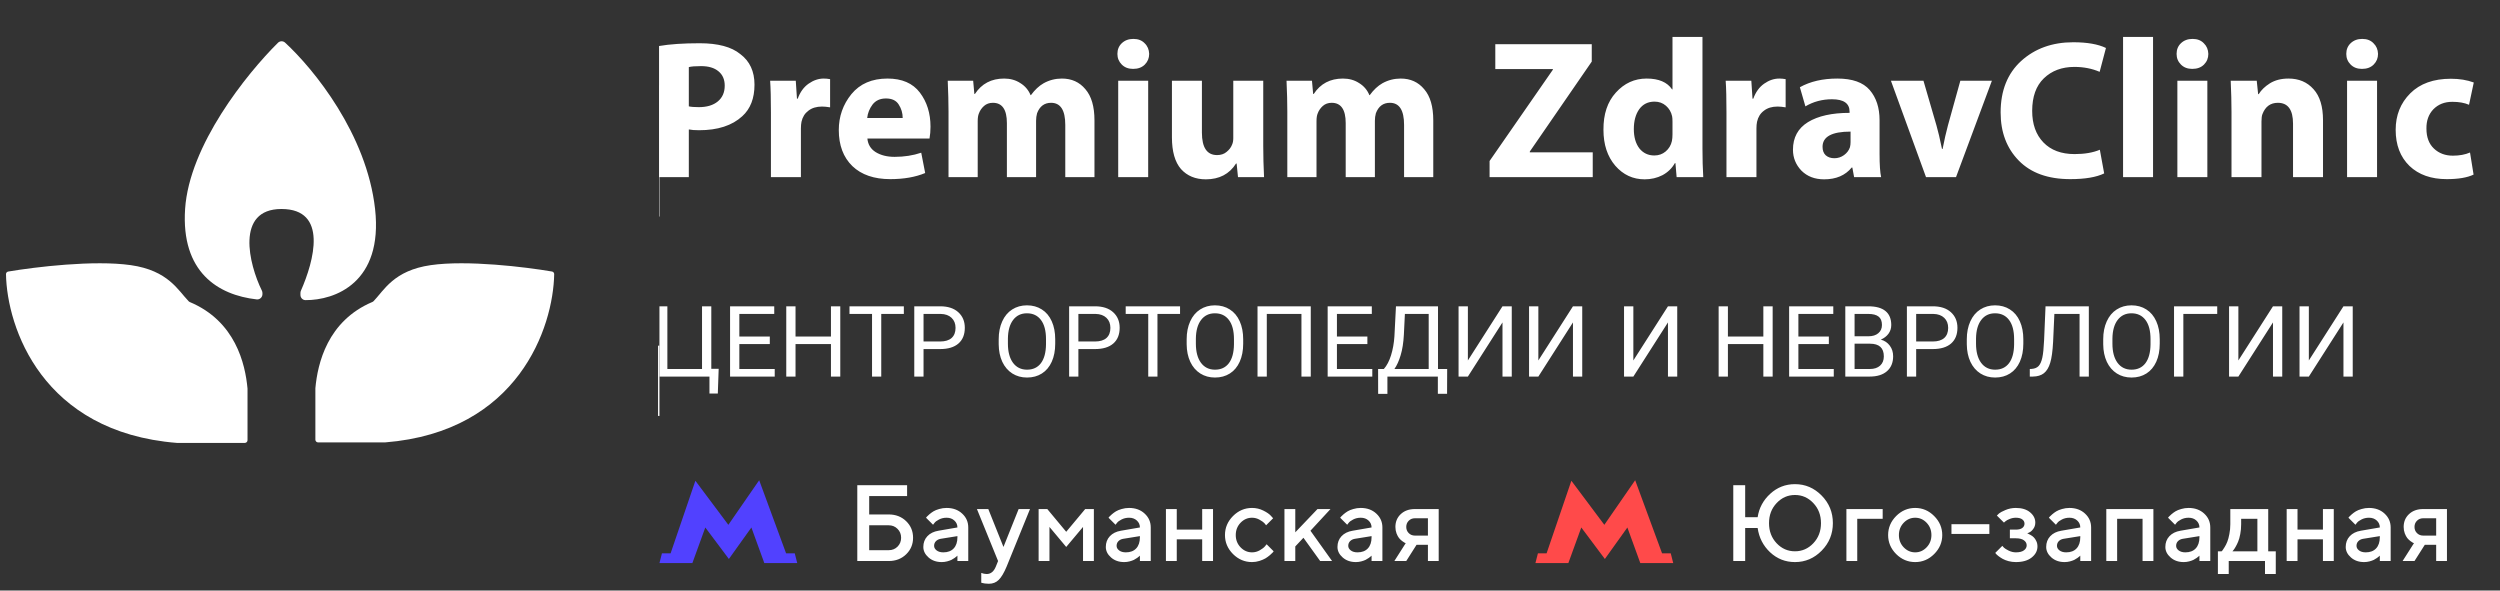
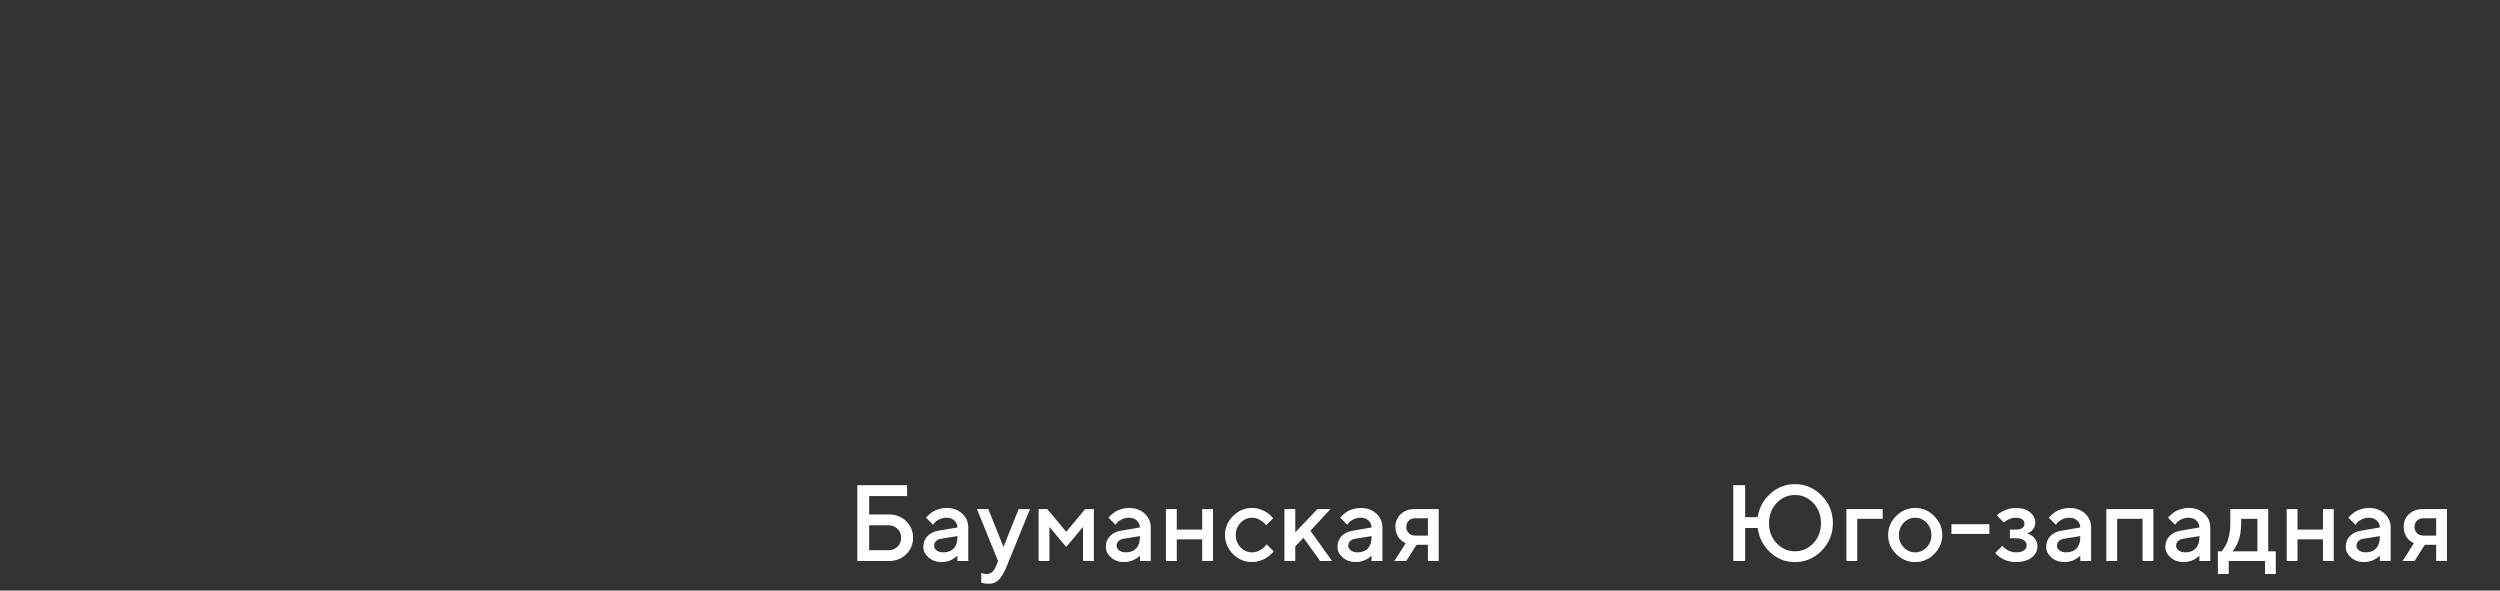
<svg xmlns="http://www.w3.org/2000/svg" width="254" height="60" viewBox="0 0 254 60" fill="none">
  <rect x="0" y="0" width="254" height="60" fill="#333333" stroke="none" />
  <g clip-path="url(#clip0_1_483)">
    <path d="M80.748 56.22H79.867L77.133 48.791L74 53.322L70.651 48.845L68.133 56.22H67.252L67 57.209H70.345L71.659 53.593L74.04 56.773L74.054 56.793L74.068 56.773L76.341 53.593L77.655 57.209H81L80.748 56.22Z" fill="#5141FF" />
  </g>
  <g clip-path="url(#clip1_1_483)">
-     <path d="M169.748 56.22H168.867L166.133 48.791L163 53.322L159.651 48.845L157.133 56.22H156.252L156 57.209H159.345L160.659 53.593L163.04 56.773L163.054 56.793L163.068 56.773L165.341 53.593L166.655 57.209H170L169.748 56.22Z" fill="#FF4A4A" />
-   </g>
+     </g>
  <g clip-path="url(#clip2_1_483)">
    <path d="M66.959 22V8.674C68.054 8.487 69.43 8.394 71.087 8.394C72.944 8.394 74.32 8.761 75.215 9.496C76.177 10.217 76.657 11.252 76.657 12.602C76.657 13.991 76.243 15.06 75.415 15.808C74.386 16.756 72.924 17.231 71.026 17.231C70.586 17.231 70.238 17.204 69.984 17.151V22H66.959ZM69.984 10.818V14.806C70.212 14.859 70.552 14.886 71.006 14.886C71.821 14.886 72.463 14.692 72.93 14.305C73.398 13.918 73.632 13.383 73.632 12.702C73.632 12.074 73.418 11.586 72.99 11.239C72.576 10.892 71.988 10.718 71.227 10.718C70.639 10.718 70.225 10.751 69.984 10.818ZM78.326 22V15.427C78.326 14.024 78.299 12.949 78.246 12.201H80.851L80.971 14.024H81.051C81.292 13.357 81.659 12.849 82.153 12.502C82.648 12.154 83.162 11.98 83.696 11.98C83.897 11.98 84.111 12.001 84.338 12.041V14.906C84.017 14.853 83.743 14.826 83.516 14.826C82.955 14.826 82.494 14.966 82.133 15.247C81.773 15.514 81.539 15.888 81.432 16.369C81.392 16.569 81.372 16.797 81.372 17.05V22H78.326ZM94.439 18.072H88.126C88.18 18.674 88.46 19.134 88.968 19.455C89.489 19.776 90.13 19.936 90.892 19.936C91.867 19.936 92.769 19.796 93.597 19.515L93.998 21.579C93.009 21.993 91.827 22.2 90.451 22.2C88.808 22.2 87.525 21.759 86.603 20.878C85.682 19.983 85.221 18.76 85.221 17.211C85.221 15.835 85.648 14.619 86.503 13.564C87.372 12.508 88.594 11.98 90.171 11.98C91.64 11.98 92.735 12.455 93.457 13.403C94.178 14.352 94.539 15.507 94.539 16.87C94.539 17.297 94.506 17.698 94.439 18.072ZM88.106 15.988H91.713C91.713 15.494 91.58 15.04 91.313 14.626C91.059 14.211 90.625 14.004 90.01 14.004C89.422 14.004 88.968 14.211 88.647 14.626C88.34 15.04 88.16 15.494 88.106 15.988ZM96.369 22V15.327C96.369 14.419 96.342 13.377 96.289 12.201H98.874L98.994 13.543H99.054C99.736 12.502 100.724 11.98 102.02 11.98C102.648 11.98 103.196 12.134 103.663 12.441C104.144 12.735 104.491 13.143 104.705 13.664H104.745C105.133 13.129 105.56 12.729 106.028 12.461C106.602 12.141 107.223 11.98 107.891 11.98C108.88 11.98 109.675 12.341 110.276 13.063C110.891 13.771 111.198 14.826 111.198 16.229V22H108.232V16.69C108.232 15.193 107.751 14.445 106.789 14.445C106.108 14.445 105.634 14.799 105.366 15.507C105.3 15.748 105.266 16.002 105.266 16.269V22H102.3V16.509C102.3 15.133 101.826 14.445 100.878 14.445C100.517 14.445 100.216 14.552 99.976 14.766C99.736 14.98 99.562 15.233 99.455 15.527C99.375 15.714 99.335 15.975 99.335 16.309V22H96.369ZM116.655 22H113.61V12.201H116.655V22ZM115.132 10.999H115.112C114.645 10.999 114.264 10.852 113.97 10.558C113.676 10.264 113.529 9.903 113.529 9.476C113.529 9.035 113.676 8.674 113.97 8.394C114.277 8.1 114.672 7.953 115.153 7.953C115.633 7.953 116.014 8.1 116.295 8.394C116.589 8.674 116.742 9.035 116.756 9.476C116.756 9.903 116.609 10.264 116.315 10.558C116.021 10.852 115.627 10.999 115.132 10.999ZM128.346 12.201V18.854C128.346 19.856 128.373 20.904 128.427 22H125.781L125.641 20.617H125.581C124.9 21.686 123.878 22.22 122.515 22.22C121.46 22.22 120.618 21.873 119.99 21.178C119.376 20.47 119.068 19.395 119.068 17.952V12.201H122.114V17.471C122.114 18.994 122.629 19.756 123.657 19.756C124.045 19.756 124.365 19.649 124.619 19.435C124.886 19.221 125.073 18.974 125.18 18.694C125.26 18.52 125.301 18.299 125.301 18.032V12.201H128.346ZM130.791 22V15.327C130.791 14.419 130.765 13.377 130.711 12.201H133.296L133.416 13.543H133.477C134.158 12.502 135.147 11.98 136.442 11.98C137.07 11.98 137.618 12.134 138.086 12.441C138.567 12.735 138.914 13.143 139.128 13.664H139.168C139.555 13.129 139.983 12.729 140.45 12.461C141.025 12.141 141.646 11.98 142.314 11.98C143.302 11.98 144.097 12.341 144.698 13.063C145.313 13.771 145.62 14.826 145.62 16.229V22H142.654V16.69C142.654 15.193 142.174 14.445 141.212 14.445C140.53 14.445 140.056 14.799 139.789 15.507C139.722 15.748 139.689 16.002 139.689 16.269V22H136.723V16.509C136.723 15.133 136.249 14.445 135.3 14.445C134.939 14.445 134.639 14.552 134.398 14.766C134.158 14.98 133.984 15.233 133.877 15.527C133.797 15.714 133.757 15.975 133.757 16.309V22H130.791ZM151.341 22V20.357L157.774 11.079V11.019H151.923V8.494H161.722V10.257L155.429 19.395V19.475H161.822V22H151.341ZM169.925 7.752H172.971V19.074C172.971 20.143 172.997 21.118 173.051 22H170.346L170.225 20.577H170.165C169.871 21.098 169.45 21.506 168.903 21.8C168.355 22.08 167.754 22.22 167.099 22.22C165.91 22.22 164.915 21.759 164.113 20.838C163.312 19.903 162.911 18.687 162.911 17.191C162.898 15.601 163.319 14.338 164.174 13.403C165.029 12.455 166.071 11.98 167.3 11.98C168.529 11.98 169.39 12.348 169.885 13.083H169.925V7.752ZM169.925 17.651V16.369C169.925 16.115 169.911 15.928 169.885 15.808C169.791 15.38 169.584 15.026 169.263 14.746C168.943 14.465 168.555 14.325 168.101 14.325C167.433 14.325 166.912 14.586 166.538 15.107C166.177 15.628 165.997 16.296 165.997 17.11C165.997 17.925 166.184 18.58 166.558 19.074C166.946 19.555 167.453 19.796 168.081 19.796C168.522 19.796 168.903 19.662 169.223 19.395C169.557 19.114 169.771 18.76 169.865 18.333C169.905 18.133 169.925 17.905 169.925 17.651ZM175.409 22V15.427C175.409 14.024 175.383 12.949 175.329 12.201H177.934L178.055 14.024H178.135C178.375 13.357 178.743 12.849 179.237 12.502C179.731 12.154 180.246 11.98 180.78 11.98C180.98 11.98 181.194 12.001 181.421 12.041V14.906C181.101 14.853 180.827 14.826 180.6 14.826C180.038 14.826 179.578 14.966 179.217 15.247C178.856 15.514 178.622 15.888 178.516 16.369C178.475 16.569 178.455 16.797 178.455 17.05V22H175.409ZM190.963 16.209V19.635C190.963 20.731 191.016 21.519 191.123 22H188.378L188.197 21.018H188.137C187.482 21.82 186.547 22.22 185.332 22.22C184.383 22.22 183.615 21.927 183.027 21.339C182.453 20.738 182.165 20.029 182.165 19.215C182.165 17.972 182.673 17.037 183.688 16.409C184.717 15.781 186.126 15.467 187.917 15.467V15.347C187.917 14.505 187.322 14.085 186.133 14.085C185.145 14.085 184.243 14.325 183.428 14.806L182.867 12.862C183.922 12.274 185.191 11.98 186.674 11.98C188.197 11.98 189.293 12.368 189.961 13.143C190.629 13.918 190.963 14.94 190.963 16.209ZM188.017 18.433V17.371C186.12 17.371 185.171 17.885 185.171 18.914C185.171 19.288 185.278 19.575 185.492 19.776C185.719 19.976 186.013 20.076 186.374 20.076C186.734 20.076 187.062 19.969 187.356 19.756C187.649 19.542 187.85 19.275 187.957 18.954C187.997 18.794 188.017 18.62 188.017 18.433ZM192.117 12.201H195.423L196.746 16.75C196.906 17.297 197.093 18.092 197.307 19.134H197.367C197.541 18.239 197.721 17.445 197.908 16.75L199.171 12.201H202.377L198.73 22H195.684L192.117 12.201ZM213.344 19.215L213.784 21.619C212.983 22.007 211.834 22.2 210.338 22.2C208.08 22.2 206.337 21.573 205.108 20.317C203.879 19.061 203.264 17.431 203.264 15.427C203.264 13.21 203.959 11.466 205.348 10.197C206.751 8.928 208.514 8.293 210.638 8.293C212.054 8.293 213.163 8.487 213.965 8.874L213.324 11.299C212.549 10.965 211.694 10.798 210.759 10.798C209.489 10.798 208.454 11.186 207.653 11.96C206.864 12.722 206.47 13.824 206.47 15.267C206.47 16.616 206.851 17.685 207.612 18.473C208.374 19.261 209.429 19.655 210.779 19.655C211.794 19.655 212.649 19.509 213.344 19.215ZM215.703 22V7.752H218.749V22H215.703ZM224.267 22H221.221V12.201H224.267V22ZM222.744 10.999H222.724C222.257 10.999 221.876 10.852 221.582 10.558C221.288 10.264 221.141 9.903 221.141 9.476C221.141 9.035 221.288 8.674 221.582 8.394C221.889 8.1 222.283 7.953 222.764 7.953C223.245 7.953 223.626 8.1 223.907 8.394C224.2 8.674 224.354 9.035 224.367 9.476C224.367 9.903 224.22 10.264 223.927 10.558C223.633 10.852 223.239 10.999 222.744 10.999ZM226.72 22V15.327C226.72 14.419 226.694 13.377 226.64 12.201H229.285L229.426 13.564H229.486C229.739 13.149 230.12 12.782 230.628 12.461C231.149 12.141 231.777 11.98 232.512 11.98C233.567 11.98 234.415 12.341 235.056 13.063C235.698 13.771 236.018 14.819 236.018 16.209V22H232.972V16.569C232.972 15.153 232.458 14.445 231.429 14.445C230.681 14.445 230.16 14.826 229.866 15.588C229.8 15.748 229.766 16.002 229.766 16.349V22H226.72ZM241.508 22H238.462V12.201H241.508V22ZM239.985 10.999H239.965C239.497 10.999 239.116 10.852 238.823 10.558C238.529 10.264 238.382 9.903 238.382 9.476C238.382 9.035 238.529 8.674 238.823 8.394C239.13 8.1 239.524 7.953 240.005 7.953C240.486 7.953 240.867 8.1 241.147 8.394C241.441 8.674 241.595 9.035 241.608 9.476C241.608 9.903 241.461 10.264 241.167 10.558C240.873 10.852 240.479 10.999 239.985 10.999ZM250.954 19.495L251.315 21.739C250.674 22.047 249.765 22.2 248.59 22.2C247 22.2 245.738 21.753 244.802 20.858C243.867 19.949 243.4 18.727 243.4 17.191C243.4 15.708 243.894 14.472 244.883 13.483C245.871 12.495 247.247 12.001 249.011 12.001C249.879 12.001 250.654 12.127 251.335 12.381L250.854 14.646C250.4 14.445 249.832 14.345 249.151 14.345C248.363 14.345 247.722 14.599 247.227 15.107C246.746 15.614 246.512 16.269 246.526 17.07C246.526 17.939 246.78 18.613 247.287 19.094C247.795 19.575 248.436 19.816 249.211 19.816C249.879 19.816 250.46 19.709 250.954 19.495Z" fill="white" />
    <path d="M66.858 35.12H67.805V41.49H71.326V35.12H72.268V41.471H73.018L72.93 43.982H72.081V42.26H66.858V35.12ZM78.212 38.96H75.117V41.49H78.712V42.26H74.175V35.12H78.663V35.895H75.117V38.19H78.212V38.96ZM85.372 42.26H84.425V38.96H80.826V42.26H79.884V35.12H80.826V38.19H84.425V35.12H85.372V42.26ZM91.831 35.895H89.535V42.26H88.599V35.895H86.308V35.12H91.831V35.895ZM93.832 39.465V42.26H92.89V35.12H95.524C96.305 35.12 96.916 35.319 97.358 35.718C97.802 36.117 98.025 36.645 98.025 37.302C98.025 37.995 97.807 38.53 97.373 38.906C96.941 39.279 96.321 39.465 95.514 39.465H93.832ZM93.832 38.695H95.524C96.027 38.695 96.413 38.577 96.681 38.342C96.949 38.103 97.083 37.76 97.083 37.312C97.083 36.887 96.949 36.547 96.681 36.292C96.413 36.037 96.045 35.904 95.578 35.895H93.832V38.695ZM107.21 38.92C107.21 39.62 107.093 40.231 106.857 40.755C106.622 41.275 106.288 41.672 105.857 41.946C105.425 42.221 104.922 42.358 104.346 42.358C103.784 42.358 103.285 42.221 102.851 41.946C102.416 41.669 102.077 41.275 101.835 40.764C101.597 40.251 101.474 39.658 101.468 38.984V38.469C101.468 37.783 101.587 37.176 101.826 36.65C102.064 36.123 102.401 35.721 102.836 35.443C103.274 35.162 103.774 35.022 104.337 35.022C104.909 35.022 105.412 35.16 105.847 35.438C106.285 35.713 106.622 36.114 106.857 36.64C107.093 37.163 107.21 37.773 107.21 38.469V38.92ZM106.274 38.459C106.274 37.613 106.104 36.964 105.764 36.513C105.424 36.058 104.948 35.831 104.337 35.831C103.741 35.831 103.272 36.058 102.929 36.513C102.589 36.964 102.414 37.591 102.404 38.396V38.92C102.404 39.741 102.576 40.387 102.919 40.858C103.266 41.325 103.741 41.559 104.346 41.559C104.954 41.559 105.425 41.338 105.759 40.897C106.092 40.452 106.264 39.816 106.274 38.989V38.459ZM109.564 39.465V42.26H108.623V35.12H111.256C112.038 35.12 112.649 35.319 113.091 35.718C113.535 36.117 113.758 36.645 113.758 37.302C113.758 37.995 113.54 38.53 113.105 38.906C112.674 39.279 112.054 39.465 111.247 39.465H109.564ZM109.564 38.695H111.256C111.76 38.695 112.146 38.577 112.414 38.342C112.682 38.103 112.816 37.76 112.816 37.312C112.816 36.887 112.682 36.547 112.414 36.292C112.146 36.037 111.778 35.904 111.31 35.895H109.564V38.695ZM119.893 35.895H117.598V42.26H116.661V35.895H114.371V35.12H119.893V35.895ZM126.308 38.92C126.308 39.62 126.19 40.231 125.954 40.755C125.719 41.275 125.386 41.672 124.954 41.946C124.522 42.221 124.019 42.358 123.443 42.358C122.881 42.358 122.383 42.221 121.948 41.946C121.513 41.669 121.174 41.275 120.933 40.764C120.694 40.251 120.571 39.658 120.565 38.984V38.469C120.565 37.783 120.684 37.176 120.923 36.65C121.161 36.123 121.498 35.721 121.933 35.443C122.371 35.162 122.871 35.022 123.434 35.022C124.006 35.022 124.509 35.16 124.944 35.438C125.382 35.713 125.719 36.114 125.954 36.64C126.19 37.163 126.308 37.773 126.308 38.469V38.92ZM125.371 38.459C125.371 37.613 125.201 36.964 124.861 36.513C124.521 36.058 124.045 35.831 123.434 35.831C122.839 35.831 122.369 36.058 122.026 36.513C121.686 36.964 121.511 37.591 121.501 38.396V38.92C121.501 39.741 121.673 40.387 122.016 40.858C122.363 41.325 122.839 41.559 123.443 41.559C124.052 41.559 124.522 41.338 124.856 40.897C125.189 40.452 125.361 39.816 125.371 38.989V38.459ZM133.174 42.26H132.227V35.895H128.706V42.26H127.764V35.12H133.174V42.26ZM138.926 38.96H135.832V41.49H139.426V42.26H134.89V35.12H139.377V35.895H135.832V38.19H138.926V38.96ZM147.023 44.011H146.086V42.26H140.961V44.016H140.02L140.015 41.49H140.599C140.906 41.144 141.149 40.679 141.329 40.097C141.512 39.512 141.627 38.871 141.673 38.175L141.83 35.12H146.101V41.49H147.033L147.023 44.011ZM141.673 41.49H145.155V35.895H142.737L142.634 37.994C142.591 38.814 142.482 39.514 142.305 40.093C142.132 40.671 141.921 41.137 141.673 41.49ZM152.653 35.12H153.595V42.26H152.653V36.758L149.137 42.26H148.19V35.12H149.137V40.622L152.653 35.12ZM159.813 35.12H160.755V42.26H159.813V36.758L156.297 42.26H155.351V35.12H156.297V40.622L159.813 35.12ZM169.465 35.12H170.407V42.26H169.465V36.758L165.949 42.26H165.002V35.12H165.949V40.622L169.465 35.12ZM180.102 42.26H179.156V38.96H175.556V42.26H174.614V35.12H175.556V38.19H179.156V35.12H180.102V42.26ZM185.811 38.96H182.716V41.49H186.311V42.26H181.775V35.12H186.262V35.895H182.716V38.19H185.811V38.96ZM187.483 42.26V35.12H189.818C190.593 35.12 191.174 35.28 191.564 35.6C191.956 35.921 192.152 36.395 192.152 37.023C192.152 37.356 192.057 37.652 191.868 37.91C191.678 38.165 191.42 38.363 191.093 38.504C191.479 38.611 191.783 38.818 192.005 39.121C192.231 39.422 192.343 39.782 192.343 40.2C192.343 40.841 192.136 41.345 191.72 41.711C191.305 42.077 190.718 42.26 189.96 42.26H187.483ZM188.425 38.92V41.49H189.979C190.418 41.49 190.763 41.377 191.014 41.152C191.269 40.923 191.397 40.609 191.397 40.21C191.397 39.35 190.929 38.92 189.994 38.92H188.425ZM188.425 38.165H189.847C190.259 38.165 190.588 38.062 190.833 37.856C191.081 37.65 191.206 37.371 191.206 37.018C191.206 36.625 191.091 36.341 190.862 36.164C190.633 35.984 190.285 35.895 189.818 35.895H188.425V38.165ZM194.683 39.465V42.26H193.741V35.12H196.375C197.156 35.12 197.767 35.319 198.209 35.718C198.653 36.117 198.876 36.645 198.876 37.302C198.876 37.995 198.658 38.53 198.224 38.906C197.792 39.279 197.172 39.465 196.365 39.465H194.683ZM194.683 38.695H196.375C196.878 38.695 197.264 38.577 197.532 38.342C197.8 38.103 197.934 37.76 197.934 37.312C197.934 36.887 197.8 36.547 197.532 36.292C197.264 36.037 196.896 35.904 196.429 35.895H194.683V38.695ZM205.57 38.92C205.57 39.62 205.452 40.231 205.217 40.755C204.982 41.275 204.648 41.672 204.217 41.946C203.785 42.221 203.281 42.358 202.706 42.358C202.144 42.358 201.645 42.221 201.21 41.946C200.775 41.669 200.437 41.275 200.195 40.764C199.956 40.251 199.834 39.658 199.827 38.984V38.469C199.827 37.783 199.947 37.176 200.185 36.65C200.424 36.123 200.761 35.721 201.195 35.443C201.634 35.162 202.134 35.022 202.696 35.022C203.268 35.022 203.772 35.16 204.207 35.438C204.645 35.713 204.982 36.114 205.217 36.64C205.452 37.163 205.57 37.773 205.57 38.469V38.92ZM204.633 38.459C204.633 37.613 204.463 36.964 204.123 36.513C203.783 36.058 203.308 35.831 202.696 35.831C202.101 35.831 201.632 36.058 201.289 36.513C200.949 36.964 200.774 37.591 200.764 38.396V38.92C200.764 39.741 200.936 40.387 201.279 40.858C201.625 41.325 202.101 41.559 202.706 41.559C203.314 41.559 203.785 41.338 204.118 40.897C204.452 40.452 204.624 39.816 204.633 38.989V38.459ZM212.225 35.12V42.26H211.284V35.895H208.724L208.596 38.724C208.547 39.672 208.449 40.385 208.302 40.862C208.158 41.34 207.945 41.691 207.664 41.917C207.383 42.139 207.007 42.254 206.536 42.26H206.227V41.49L206.423 41.48C206.727 41.458 206.961 41.359 207.125 41.186C207.288 41.01 207.412 40.73 207.497 40.348C207.582 39.965 207.643 39.377 207.679 38.582L207.826 35.12H212.225ZM219.429 38.92C219.429 39.62 219.312 40.231 219.076 40.755C218.841 41.275 218.507 41.672 218.076 41.946C217.644 42.221 217.141 42.358 216.565 42.358C216.003 42.358 215.504 42.221 215.07 41.946C214.635 41.669 214.296 41.275 214.054 40.764C213.816 40.251 213.693 39.658 213.687 38.984V38.469C213.687 37.783 213.806 37.176 214.045 36.65C214.283 36.123 214.62 35.721 215.055 35.443C215.493 35.162 215.993 35.022 216.556 35.022C217.128 35.022 217.631 35.16 218.066 35.438C218.504 35.713 218.841 36.114 219.076 36.64C219.312 37.163 219.429 37.773 219.429 38.469V38.92ZM218.493 38.459C218.493 37.613 218.323 36.964 217.983 36.513C217.643 36.058 217.167 35.831 216.556 35.831C215.961 35.831 215.491 36.058 215.148 36.513C214.808 36.964 214.633 37.591 214.623 38.396V38.92C214.623 39.741 214.795 40.387 215.138 40.858C215.485 41.325 215.961 41.559 216.565 41.559C217.174 41.559 217.644 41.338 217.978 40.897C218.311 40.452 218.483 39.816 218.493 38.989V38.459ZM225.27 35.895H221.828V42.26H220.881V35.12H225.27V35.895ZM230.935 35.12H231.876V42.26H230.935V36.758L227.419 42.26H226.472V35.12H227.419V40.622L230.935 35.12ZM238.095 35.12H239.037V42.26H238.095V36.758L234.579 42.26H233.632V35.12H234.579V40.622L238.095 35.12Z" fill="white" />
    <path d="M28.595 21.234C23.901 21.234 25.29 26.857 26.607 29.528C26.645 29.606 26.665 29.69 26.665 29.777V29.882C26.665 30.201 26.395 30.455 26.078 30.419C22.145 29.974 18.386 27.644 18.806 21.234C19.231 14.757 25.055 7.506 28.237 4.349C28.439 4.148 28.758 4.14 28.967 4.333C31.883 7.019 37.263 13.629 38.108 21.234C38.941 28.733 34.022 30.511 31.033 30.493C30.745 30.491 30.525 30.25 30.525 29.962V29.762C30.525 29.684 30.541 29.609 30.572 29.538C31.894 26.531 33.364 21.234 28.595 21.234Z" fill="white" />
    <path d="M25.148 39.485V44.724C25.148 44.877 25.025 45 24.873 45H17.979C4.277 43.913 0.707 33.264 0.609 27.856C0.607 27.722 0.702 27.611 0.834 27.589C3.571 27.126 9.539 26.403 13.291 26.939C17.107 27.484 18.094 29.51 19.181 30.622C19.207 30.648 19.238 30.669 19.272 30.683C23.915 32.624 24.92 36.967 25.148 39.485Z" fill="white" />
    <path d="M32.042 39.449V44.672C32.042 44.825 32.166 44.948 32.318 44.948H39.131C52.679 43.864 56.209 33.246 56.306 27.853C56.308 27.719 56.213 27.609 56.081 27.586C53.374 27.125 47.476 26.404 43.766 26.938C39.994 27.482 39.018 29.502 37.943 30.611C37.917 30.637 37.886 30.658 37.852 30.672C33.262 32.607 32.269 36.938 32.042 39.449Z" fill="white" />
  </g>
  <g clip-path="url(#clip3_1_483)">
    <path d="M66.959 18V4.674C68.054 4.487 69.43 4.394 71.087 4.394C72.944 4.394 74.32 4.761 75.215 5.496C76.177 6.217 76.657 7.252 76.657 8.602C76.657 9.991 76.243 11.06 75.415 11.808C74.386 12.757 72.924 13.231 71.026 13.231C70.586 13.231 70.238 13.204 69.984 13.151V18H66.959ZM69.984 6.818V10.806C70.212 10.859 70.552 10.886 71.006 10.886C71.821 10.886 72.463 10.692 72.93 10.305C73.398 9.918 73.632 9.383 73.632 8.702C73.632 8.074 73.418 7.586 72.99 7.239C72.576 6.892 71.988 6.718 71.227 6.718C70.639 6.718 70.225 6.751 69.984 6.818ZM78.326 18V11.427C78.326 10.024 78.299 8.949 78.246 8.201H80.851L80.971 10.024H81.051C81.292 9.357 81.659 8.849 82.153 8.502C82.648 8.154 83.162 7.981 83.696 7.981C83.897 7.981 84.111 8.001 84.338 8.041V10.906C84.017 10.853 83.743 10.826 83.516 10.826C82.955 10.826 82.494 10.966 82.133 11.247C81.773 11.514 81.539 11.888 81.432 12.369C81.392 12.569 81.372 12.796 81.372 13.05V18H78.326ZM94.439 14.072H88.126C88.18 14.674 88.46 15.134 88.968 15.455C89.489 15.776 90.13 15.936 90.892 15.936C91.867 15.936 92.769 15.796 93.597 15.515L93.998 17.579C93.009 17.993 91.827 18.2 90.451 18.2C88.808 18.2 87.525 17.759 86.603 16.878C85.682 15.983 85.221 14.76 85.221 13.211C85.221 11.835 85.648 10.619 86.503 9.564C87.372 8.508 88.594 7.981 90.171 7.981C91.64 7.981 92.735 8.455 93.457 9.403C94.178 10.352 94.539 11.507 94.539 12.87C94.539 13.297 94.506 13.698 94.439 14.072ZM88.106 11.988H91.713C91.713 11.494 91.58 11.04 91.313 10.626C91.059 10.211 90.625 10.004 90.01 10.004C89.422 10.004 88.968 10.211 88.647 10.626C88.34 11.04 88.16 11.494 88.106 11.988ZM96.369 18V11.327C96.369 10.419 96.342 9.377 96.289 8.201H98.874L98.994 9.544H99.054C99.736 8.502 100.724 7.981 102.02 7.981C102.648 7.981 103.196 8.134 103.663 8.441C104.144 8.735 104.491 9.143 104.705 9.664H104.745C105.133 9.129 105.56 8.729 106.028 8.461C106.602 8.141 107.223 7.981 107.891 7.981C108.88 7.981 109.675 8.341 110.276 9.063C110.891 9.771 111.198 10.826 111.198 12.229V18H108.232V12.69C108.232 11.193 107.751 10.445 106.789 10.445C106.108 10.445 105.634 10.799 105.366 11.507C105.3 11.748 105.266 12.002 105.266 12.269V18H102.3V12.509C102.3 11.133 101.826 10.445 100.878 10.445C100.517 10.445 100.216 10.552 99.976 10.766C99.736 10.98 99.562 11.233 99.455 11.527C99.375 11.714 99.335 11.975 99.335 12.309V18H96.369ZM116.655 18H113.61V8.201H116.655V18ZM115.132 6.999H115.112C114.645 6.999 114.264 6.852 113.97 6.558C113.676 6.264 113.529 5.903 113.529 5.476C113.529 5.035 113.676 4.674 113.97 4.394C114.277 4.1 114.672 3.953 115.153 3.953C115.633 3.953 116.014 4.1 116.295 4.394C116.589 4.674 116.742 5.035 116.756 5.476C116.756 5.903 116.609 6.264 116.315 6.558C116.021 6.852 115.627 6.999 115.132 6.999ZM128.346 8.201V14.854C128.346 15.856 128.373 16.904 128.427 18H125.781L125.641 16.617H125.581C124.9 17.686 123.878 18.22 122.515 18.22C121.46 18.22 120.618 17.873 119.99 17.178C119.376 16.47 119.068 15.395 119.068 13.952V8.201H122.114V13.471C122.114 14.994 122.629 15.756 123.657 15.756C124.045 15.756 124.365 15.649 124.619 15.435C124.886 15.221 125.073 14.974 125.18 14.694C125.26 14.52 125.301 14.3 125.301 14.032V8.201H128.346ZM130.791 18V11.327C130.791 10.419 130.765 9.377 130.711 8.201H133.296L133.416 9.544H133.477C134.158 8.502 135.147 7.981 136.442 7.981C137.07 7.981 137.618 8.134 138.086 8.441C138.567 8.735 138.914 9.143 139.128 9.664H139.168C139.555 9.129 139.983 8.729 140.45 8.461C141.025 8.141 141.646 7.981 142.314 7.981C143.302 7.981 144.097 8.341 144.698 9.063C145.313 9.771 145.62 10.826 145.62 12.229V18H142.654V12.69C142.654 11.193 142.174 10.445 141.212 10.445C140.53 10.445 140.056 10.799 139.789 11.507C139.722 11.748 139.689 12.002 139.689 12.269V18H136.723V12.509C136.723 11.133 136.249 10.445 135.3 10.445C134.939 10.445 134.639 10.552 134.398 10.766C134.158 10.98 133.984 11.233 133.877 11.527C133.797 11.714 133.757 11.975 133.757 12.309V18H130.791ZM151.341 18V16.357L157.774 7.079V7.019H151.923V4.494H161.722V6.257L155.429 15.395V15.475H161.822V18H151.341ZM169.925 3.752H172.971V15.074C172.971 16.143 172.997 17.118 173.051 18H170.346L170.225 16.577H170.165C169.871 17.098 169.45 17.506 168.903 17.8C168.355 18.08 167.754 18.22 167.099 18.22C165.91 18.22 164.915 17.759 164.113 16.838C163.312 15.903 162.911 14.687 162.911 13.191C162.898 11.601 163.319 10.338 164.174 9.403C165.029 8.455 166.071 7.981 167.3 7.981C168.529 7.981 169.39 8.348 169.885 9.083H169.925V3.752ZM169.925 13.652V12.369C169.925 12.115 169.911 11.928 169.885 11.808C169.791 11.38 169.584 11.026 169.263 10.746C168.943 10.465 168.555 10.325 168.101 10.325C167.433 10.325 166.912 10.586 166.538 11.107C166.177 11.628 165.997 12.296 165.997 13.111C165.997 13.925 166.184 14.58 166.558 15.074C166.946 15.555 167.453 15.796 168.081 15.796C168.522 15.796 168.903 15.662 169.223 15.395C169.557 15.114 169.771 14.76 169.865 14.333C169.905 14.133 169.925 13.905 169.925 13.652ZM175.409 18V11.427C175.409 10.024 175.383 8.949 175.329 8.201H177.934L178.055 10.024H178.135C178.375 9.357 178.743 8.849 179.237 8.502C179.731 8.154 180.246 7.981 180.78 7.981C180.98 7.981 181.194 8.001 181.421 8.041V10.906C181.101 10.853 180.827 10.826 180.6 10.826C180.038 10.826 179.578 10.966 179.217 11.247C178.856 11.514 178.622 11.888 178.516 12.369C178.475 12.569 178.455 12.796 178.455 13.05V18H175.409ZM190.963 12.209V15.635C190.963 16.731 191.016 17.519 191.123 18H188.378L188.197 17.018H188.137C187.482 17.82 186.547 18.22 185.332 18.22C184.383 18.22 183.615 17.927 183.027 17.339C182.453 16.738 182.165 16.029 182.165 15.215C182.165 13.972 182.673 13.037 183.688 12.409C184.717 11.781 186.126 11.467 187.917 11.467V11.347C187.917 10.505 187.322 10.085 186.133 10.085C185.145 10.085 184.243 10.325 183.428 10.806L182.867 8.862C183.922 8.274 185.191 7.981 186.674 7.981C188.197 7.981 189.293 8.368 189.961 9.143C190.629 9.918 190.963 10.94 190.963 12.209ZM188.017 14.433V13.371C186.12 13.371 185.171 13.885 185.171 14.914C185.171 15.288 185.278 15.575 185.492 15.776C185.719 15.976 186.013 16.076 186.374 16.076C186.734 16.076 187.062 15.969 187.356 15.756C187.649 15.542 187.85 15.275 187.957 14.954C187.997 14.794 188.017 14.62 188.017 14.433ZM192.117 8.201H195.423L196.746 12.75C196.906 13.297 197.093 14.092 197.307 15.134H197.367C197.541 14.239 197.721 13.444 197.908 12.75L199.171 8.201H202.377L198.73 18H195.684L192.117 8.201ZM213.344 15.215L213.784 17.619C212.983 18.007 211.834 18.2 210.338 18.2C208.08 18.2 206.337 17.573 205.108 16.317C203.879 15.061 203.264 13.431 203.264 11.427C203.264 9.21 203.959 7.466 205.348 6.197C206.751 4.928 208.514 4.293 210.638 4.293C212.054 4.293 213.163 4.487 213.965 4.874L213.324 7.299C212.549 6.965 211.694 6.798 210.759 6.798C209.489 6.798 208.454 7.186 207.653 7.96C206.864 8.722 206.47 9.824 206.47 11.267C206.47 12.616 206.851 13.685 207.612 14.473C208.374 15.261 209.429 15.655 210.779 15.655C211.794 15.655 212.649 15.508 213.344 15.215ZM215.703 18V3.752H218.749V18H215.703ZM224.267 18H221.221V8.201H224.267V18ZM222.744 6.999H222.724C222.257 6.999 221.876 6.852 221.582 6.558C221.288 6.264 221.141 5.903 221.141 5.476C221.141 5.035 221.288 4.674 221.582 4.394C221.889 4.1 222.283 3.953 222.764 3.953C223.245 3.953 223.626 4.1 223.907 4.394C224.2 4.674 224.354 5.035 224.367 5.476C224.367 5.903 224.22 6.264 223.927 6.558C223.633 6.852 223.239 6.999 222.744 6.999ZM226.72 18V11.327C226.72 10.419 226.694 9.377 226.64 8.201H229.285L229.426 9.564H229.486C229.739 9.149 230.12 8.782 230.628 8.461C231.149 8.141 231.777 7.981 232.512 7.981C233.567 7.981 234.415 8.341 235.056 9.063C235.698 9.771 236.018 10.819 236.018 12.209V18H232.972V12.569C232.972 11.153 232.458 10.445 231.429 10.445C230.681 10.445 230.16 10.826 229.866 11.588C229.8 11.748 229.766 12.002 229.766 12.349V18H226.72ZM241.508 18H238.462V8.201H241.508V18ZM239.985 6.999H239.965C239.497 6.999 239.116 6.852 238.823 6.558C238.529 6.264 238.382 5.903 238.382 5.476C238.382 5.035 238.529 4.674 238.823 4.394C239.13 4.1 239.524 3.953 240.005 3.953C240.486 3.953 240.867 4.1 241.147 4.394C241.441 4.674 241.595 5.035 241.608 5.476C241.608 5.903 241.461 6.264 241.167 6.558C240.873 6.852 240.479 6.999 239.985 6.999ZM250.954 15.495L251.315 17.739C250.674 18.047 249.765 18.2 248.59 18.2C247 18.2 245.738 17.753 244.802 16.858C243.867 15.949 243.4 14.727 243.4 13.191C243.4 11.708 243.894 10.472 244.883 9.483C245.871 8.495 247.247 8.001 249.011 8.001C249.879 8.001 250.654 8.127 251.335 8.381L250.854 10.646C250.4 10.445 249.832 10.345 249.151 10.345C248.363 10.345 247.722 10.599 247.227 11.107C246.746 11.614 246.512 12.269 246.526 13.07C246.526 13.939 246.78 14.613 247.287 15.094C247.795 15.575 248.436 15.816 249.211 15.816C249.879 15.816 250.46 15.709 250.954 15.495Z" fill="white" />
    <path d="M66.858 31.12H67.805V37.49H71.326V31.12H72.268V37.471H73.018L72.93 39.982H72.081V38.26H66.858V31.12ZM78.212 34.96H75.117V37.49H78.712V38.26H74.175V31.12H78.663V31.895H75.117V34.19H78.212V34.96ZM85.372 38.26H84.425V34.96H80.826V38.26H79.884V31.12H80.826V34.19H84.425V31.12H85.372V38.26ZM91.831 31.895H89.535V38.26H88.599V31.895H86.308V31.12H91.831V31.895ZM93.832 35.465V38.26H92.89V31.12H95.524C96.305 31.12 96.916 31.319 97.358 31.718C97.802 32.117 98.025 32.645 98.025 33.302C98.025 33.995 97.807 34.53 97.373 34.906C96.941 35.279 96.321 35.465 95.514 35.465H93.832ZM93.832 34.695H95.524C96.027 34.695 96.413 34.577 96.681 34.342C96.949 34.103 97.083 33.76 97.083 33.312C97.083 32.887 96.949 32.547 96.681 32.292C96.413 32.037 96.045 31.904 95.578 31.895H93.832V34.695ZM107.21 34.92C107.21 35.62 107.093 36.231 106.857 36.755C106.622 37.275 106.288 37.672 105.857 37.946C105.425 38.221 104.922 38.358 104.346 38.358C103.784 38.358 103.285 38.221 102.851 37.946C102.416 37.669 102.077 37.275 101.835 36.764C101.597 36.251 101.474 35.658 101.468 34.984V34.469C101.468 33.783 101.587 33.176 101.826 32.65C102.064 32.123 102.401 31.721 102.836 31.443C103.274 31.162 103.774 31.022 104.337 31.022C104.909 31.022 105.412 31.16 105.847 31.438C106.285 31.713 106.622 32.114 106.857 32.64C107.093 33.163 107.21 33.773 107.21 34.469V34.92ZM106.274 34.459C106.274 33.613 106.104 32.964 105.764 32.513C105.424 32.058 104.948 31.831 104.337 31.831C103.741 31.831 103.272 32.058 102.929 32.513C102.589 32.964 102.414 33.591 102.404 34.396V34.92C102.404 35.741 102.576 36.387 102.919 36.858C103.266 37.325 103.741 37.559 104.346 37.559C104.954 37.559 105.425 37.338 105.759 36.897C106.092 36.452 106.264 35.816 106.274 34.989V34.459ZM109.564 35.465V38.26H108.623V31.12H111.256C112.038 31.12 112.649 31.319 113.091 31.718C113.535 32.117 113.758 32.645 113.758 33.302C113.758 33.995 113.54 34.53 113.105 34.906C112.674 35.279 112.054 35.465 111.247 35.465H109.564ZM109.564 34.695H111.256C111.76 34.695 112.146 34.577 112.414 34.342C112.682 34.103 112.816 33.76 112.816 33.312C112.816 32.887 112.682 32.547 112.414 32.292C112.146 32.037 111.778 31.904 111.31 31.895H109.564V34.695ZM119.893 31.895H117.598V38.26H116.661V31.895H114.371V31.12H119.893V31.895ZM126.308 34.92C126.308 35.62 126.19 36.231 125.954 36.755C125.719 37.275 125.386 37.672 124.954 37.946C124.522 38.221 124.019 38.358 123.443 38.358C122.881 38.358 122.383 38.221 121.948 37.946C121.513 37.669 121.174 37.275 120.933 36.764C120.694 36.251 120.571 35.658 120.565 34.984V34.469C120.565 33.783 120.684 33.176 120.923 32.65C121.161 32.123 121.498 31.721 121.933 31.443C122.371 31.162 122.871 31.022 123.434 31.022C124.006 31.022 124.509 31.16 124.944 31.438C125.382 31.713 125.719 32.114 125.954 32.64C126.19 33.163 126.308 33.773 126.308 34.469V34.92ZM125.371 34.459C125.371 33.613 125.201 32.964 124.861 32.513C124.521 32.058 124.045 31.831 123.434 31.831C122.839 31.831 122.369 32.058 122.026 32.513C121.686 32.964 121.511 33.591 121.501 34.396V34.92C121.501 35.741 121.673 36.387 122.016 36.858C122.363 37.325 122.839 37.559 123.443 37.559C124.052 37.559 124.522 37.338 124.856 36.897C125.189 36.452 125.361 35.816 125.371 34.989V34.459ZM133.174 38.26H132.227V31.895H128.706V38.26H127.764V31.12H133.174V38.26ZM138.926 34.96H135.832V37.49H139.426V38.26H134.89V31.12H139.377V31.895H135.832V34.19H138.926V34.96ZM147.023 40.011H146.086V38.26H140.961V40.016H140.02L140.015 37.49H140.599C140.906 37.144 141.149 36.679 141.329 36.097C141.512 35.512 141.627 34.871 141.673 34.175L141.83 31.12H146.101V37.49H147.033L147.023 40.011ZM141.673 37.49H145.155V31.895H142.737L142.634 33.994C142.591 34.814 142.482 35.514 142.305 36.093C142.132 36.671 141.921 37.137 141.673 37.49ZM152.653 31.12H153.595V38.26H152.653V32.758L149.137 38.26H148.19V31.12H149.137V36.622L152.653 31.12ZM159.813 31.12H160.755V38.26H159.813V32.758L156.297 38.26H155.351V31.12H156.297V36.622L159.813 31.12ZM169.465 31.12H170.407V38.26H169.465V32.758L165.949 38.26H165.002V31.12H165.949V36.622L169.465 31.12ZM180.102 38.26H179.156V34.96H175.556V38.26H174.614V31.12H175.556V34.19H179.156V31.12H180.102V38.26ZM185.811 34.96H182.716V37.49H186.311V38.26H181.775V31.12H186.262V31.895H182.716V34.19H185.811V34.96ZM187.483 38.26V31.12H189.818C190.593 31.12 191.174 31.28 191.564 31.6C191.956 31.921 192.152 32.395 192.152 33.023C192.152 33.356 192.057 33.652 191.868 33.91C191.678 34.165 191.42 34.363 191.093 34.504C191.479 34.611 191.783 34.818 192.005 35.121C192.231 35.422 192.343 35.782 192.343 36.2C192.343 36.841 192.136 37.345 191.72 37.711C191.305 38.077 190.718 38.26 189.96 38.26H187.483ZM188.425 34.92V37.49H189.979C190.418 37.49 190.763 37.377 191.014 37.152C191.269 36.923 191.397 36.609 191.397 36.21C191.397 35.35 190.929 34.92 189.994 34.92H188.425ZM188.425 34.165H189.847C190.259 34.165 190.588 34.062 190.833 33.856C191.081 33.65 191.206 33.371 191.206 33.018C191.206 32.625 191.091 32.341 190.862 32.164C190.633 31.984 190.285 31.895 189.818 31.895H188.425V34.165ZM194.683 35.465V38.26H193.741V31.12H196.375C197.156 31.12 197.767 31.319 198.209 31.718C198.653 32.117 198.876 32.645 198.876 33.302C198.876 33.995 198.658 34.53 198.224 34.906C197.792 35.279 197.172 35.465 196.365 35.465H194.683ZM194.683 34.695H196.375C196.878 34.695 197.264 34.577 197.532 34.342C197.8 34.103 197.934 33.76 197.934 33.312C197.934 32.887 197.8 32.547 197.532 32.292C197.264 32.037 196.896 31.904 196.429 31.895H194.683V34.695ZM205.57 34.92C205.57 35.62 205.452 36.231 205.217 36.755C204.982 37.275 204.648 37.672 204.217 37.946C203.785 38.221 203.281 38.358 202.706 38.358C202.144 38.358 201.645 38.221 201.21 37.946C200.775 37.669 200.437 37.275 200.195 36.764C199.956 36.251 199.834 35.658 199.827 34.984V34.469C199.827 33.783 199.947 33.176 200.185 32.65C200.424 32.123 200.761 31.721 201.195 31.443C201.634 31.162 202.134 31.022 202.696 31.022C203.268 31.022 203.772 31.16 204.207 31.438C204.645 31.713 204.982 32.114 205.217 32.64C205.452 33.163 205.57 33.773 205.57 34.469V34.92ZM204.633 34.459C204.633 33.613 204.463 32.964 204.123 32.513C203.783 32.058 203.308 31.831 202.696 31.831C202.101 31.831 201.632 32.058 201.289 32.513C200.949 32.964 200.774 33.591 200.764 34.396V34.92C200.764 35.741 200.936 36.387 201.279 36.858C201.625 37.325 202.101 37.559 202.706 37.559C203.314 37.559 203.785 37.338 204.118 36.897C204.452 36.452 204.624 35.816 204.633 34.989V34.459ZM212.225 31.12V38.26H211.284V31.895H208.724L208.596 34.724C208.547 35.672 208.449 36.385 208.302 36.862C208.158 37.34 207.945 37.691 207.664 37.917C207.383 38.139 207.007 38.254 206.536 38.26H206.227V37.49L206.423 37.48C206.727 37.458 206.961 37.359 207.125 37.186C207.288 37.01 207.412 36.73 207.497 36.348C207.582 35.965 207.643 35.377 207.679 34.582L207.826 31.12H212.225ZM219.429 34.92C219.429 35.62 219.312 36.231 219.076 36.755C218.841 37.275 218.507 37.672 218.076 37.946C217.644 38.221 217.141 38.358 216.565 38.358C216.003 38.358 215.504 38.221 215.07 37.946C214.635 37.669 214.296 37.275 214.054 36.764C213.816 36.251 213.693 35.658 213.687 34.984V34.469C213.687 33.783 213.806 33.176 214.045 32.65C214.283 32.123 214.62 31.721 215.055 31.443C215.493 31.162 215.993 31.022 216.556 31.022C217.128 31.022 217.631 31.16 218.066 31.438C218.504 31.713 218.841 32.114 219.076 32.64C219.312 33.163 219.429 33.773 219.429 34.469V34.92ZM218.493 34.459C218.493 33.613 218.323 32.964 217.983 32.513C217.643 32.058 217.167 31.831 216.556 31.831C215.961 31.831 215.491 32.058 215.148 32.513C214.808 32.964 214.633 33.591 214.623 34.396V34.92C214.623 35.741 214.795 36.387 215.138 36.858C215.485 37.325 215.961 37.559 216.565 37.559C217.174 37.559 217.644 37.338 217.978 36.897C218.311 36.452 218.483 35.816 218.493 34.989V34.459ZM225.27 31.895H221.828V38.26H220.881V31.12H225.27V31.895ZM230.935 31.12H231.876V38.26H230.935V32.758L227.419 38.26H226.472V31.12H227.419V36.622L230.935 31.12ZM238.095 31.12H239.037V38.26H238.095V32.758L234.579 38.26H233.632V31.12H234.579V36.622L238.095 31.12Z" fill="white" />
  </g>
  <path d="M88.31 55.899H90.291C90.65 55.899 90.949 55.779 91.189 55.539C91.432 55.296 91.554 54.995 91.554 54.637C91.554 54.275 91.432 53.974 91.189 53.734C90.949 53.491 90.65 53.369 90.291 53.369H88.31V55.899ZM90.291 57H87.101V49.298H92.161V50.399H88.31V52.268H90.291C91.004 52.268 91.595 52.495 92.064 52.95C92.533 53.405 92.768 53.967 92.768 54.637C92.768 55.303 92.533 55.863 92.064 56.318C91.595 56.773 91.004 57 90.291 57ZM98.375 57H97.274V56.452C97.26 56.467 97.234 56.49 97.199 56.522C97.166 56.554 97.099 56.608 96.995 56.683C96.894 56.755 96.785 56.821 96.667 56.882C96.549 56.939 96.4 56.991 96.221 57.038C96.042 57.084 95.861 57.107 95.679 57.107C95.142 57.107 94.696 56.952 94.341 56.64C93.987 56.329 93.81 55.972 93.81 55.571C93.81 55.138 93.946 54.775 94.218 54.481C94.493 54.187 94.87 54.001 95.346 53.922L97.274 53.589C97.274 53.31 97.17 53.075 96.962 52.886C96.758 52.696 96.495 52.601 96.173 52.601C95.894 52.601 95.639 52.66 95.41 52.778C95.185 52.893 95.029 53.009 94.943 53.127L94.798 53.315L94.084 52.601C94.105 52.572 94.134 52.537 94.169 52.494C94.209 52.447 94.293 52.368 94.422 52.257C94.554 52.143 94.694 52.041 94.841 51.951C94.988 51.862 95.181 51.783 95.421 51.715C95.664 51.643 95.915 51.607 96.173 51.607C96.817 51.607 97.346 51.799 97.757 52.182C98.169 52.562 98.375 53.031 98.375 53.589V57ZM95.845 56.119C96.293 56.119 96.642 55.987 96.893 55.722C97.147 55.453 97.274 55.072 97.274 54.578V54.47L95.566 54.744C95.369 54.78 95.21 54.861 95.088 54.986C94.966 55.111 94.905 55.269 94.905 55.459C94.905 55.634 94.989 55.788 95.158 55.92C95.33 56.053 95.559 56.119 95.845 56.119ZM101.184 57.548L101.404 57L99.256 51.72H100.411L101.952 55.571L103.494 51.72H104.648L102.28 57.548C102.008 58.2 101.737 58.656 101.469 58.917C101.204 59.179 100.871 59.31 100.47 59.31C100.323 59.31 100.185 59.301 100.056 59.283C99.927 59.265 99.832 59.245 99.772 59.224L99.696 59.202V58.209C99.879 58.28 100.063 58.318 100.25 58.321C100.668 58.318 100.98 58.06 101.184 57.548ZM108.328 54.03L110.256 51.72H111.137V57H110.036V53.536L108.328 55.571L106.625 53.536V57H105.524V51.72H106.405L108.328 54.03ZM116.916 57H115.815V56.452C115.801 56.467 115.776 56.49 115.74 56.522C115.708 56.554 115.639 56.608 115.536 56.683C115.435 56.755 115.326 56.821 115.208 56.882C115.09 56.939 114.941 56.991 114.762 57.038C114.583 57.084 114.402 57.107 114.22 57.107C113.683 57.107 113.237 56.952 112.882 56.64C112.528 56.329 112.351 55.972 112.351 55.571C112.351 55.138 112.487 54.775 112.759 54.481C113.035 54.187 113.41 54.001 113.887 53.922L115.815 53.589C115.815 53.31 115.711 53.075 115.503 52.886C115.299 52.696 115.036 52.601 114.714 52.601C114.435 52.601 114.18 52.66 113.951 52.778C113.726 52.893 113.57 53.009 113.484 53.127L113.339 53.315L112.625 52.601C112.646 52.572 112.675 52.537 112.71 52.494C112.75 52.447 112.834 52.368 112.963 52.257C113.095 52.143 113.235 52.041 113.382 51.951C113.529 51.862 113.722 51.783 113.962 51.715C114.205 51.643 114.456 51.607 114.714 51.607C115.358 51.607 115.887 51.799 116.298 52.182C116.71 52.562 116.916 53.031 116.916 53.589V57ZM114.386 56.119C114.834 56.119 115.183 55.987 115.434 55.722C115.688 55.453 115.815 55.072 115.815 54.578V54.47L114.107 54.744C113.91 54.78 113.751 54.861 113.629 54.986C113.507 55.111 113.446 55.269 113.446 55.459C113.446 55.634 113.53 55.788 113.699 55.92C113.871 56.053 114.1 56.119 114.386 56.119ZM119.559 54.798V57H118.458V51.72H119.559V53.81H122.142V51.72H123.243V57H122.142V54.798H119.559ZM125.273 56.291C124.729 55.743 124.457 55.1 124.457 54.363C124.457 53.622 124.729 52.977 125.273 52.429C125.821 51.881 126.466 51.607 127.207 51.607C127.619 51.607 128.002 51.697 128.356 51.876C128.711 52.051 128.965 52.227 129.119 52.402L129.35 52.655L128.636 53.369C128.6 53.312 128.544 53.242 128.469 53.16C128.398 53.074 128.238 52.959 127.991 52.816C127.748 52.673 127.486 52.601 127.207 52.601C126.759 52.601 126.371 52.771 126.042 53.111C125.716 53.452 125.553 53.869 125.553 54.363C125.553 54.853 125.716 55.269 126.042 55.609C126.371 55.949 126.759 56.119 127.207 56.119C127.486 56.119 127.748 56.049 127.991 55.91C128.238 55.77 128.416 55.634 128.523 55.502L128.689 55.297L129.404 56.012C129.382 56.04 129.35 56.081 129.307 56.135C129.264 56.185 129.171 56.273 129.028 56.398C128.885 56.52 128.734 56.629 128.577 56.726C128.419 56.819 128.215 56.907 127.964 56.989C127.714 57.068 127.461 57.107 127.207 57.107C126.466 57.107 125.821 56.835 125.273 56.291ZM135.178 51.72L133.142 53.922L135.339 57H134.13L132.428 54.637L131.601 55.518V57H130.5V51.72H131.601V54.084L133.856 51.72H135.178ZM140.452 57H139.351V56.452C139.337 56.467 139.312 56.49 139.276 56.522C139.244 56.554 139.176 56.608 139.072 56.683C138.972 56.755 138.862 56.821 138.744 56.882C138.626 56.939 138.477 56.991 138.298 57.038C138.119 57.084 137.938 57.107 137.756 57.107C137.219 57.107 136.773 56.952 136.418 56.64C136.064 56.329 135.887 55.972 135.887 55.571C135.887 55.138 136.023 54.775 136.295 54.481C136.571 54.187 136.947 54.001 137.423 53.922L139.351 53.589C139.351 53.31 139.247 53.075 139.04 52.886C138.835 52.696 138.572 52.601 138.25 52.601C137.971 52.601 137.716 52.66 137.487 52.778C137.262 52.893 137.106 53.009 137.02 53.127L136.875 53.315L136.161 52.601C136.182 52.572 136.211 52.537 136.247 52.494C136.286 52.447 136.37 52.368 136.499 52.257C136.632 52.143 136.771 52.041 136.918 51.951C137.065 51.862 137.258 51.783 137.498 51.715C137.742 51.643 137.992 51.607 138.25 51.607C138.895 51.607 139.423 51.799 139.834 52.182C140.246 52.562 140.452 53.031 140.452 53.589V57ZM137.922 56.119C138.37 56.119 138.719 55.987 138.97 55.722C139.224 55.453 139.351 55.072 139.351 54.578V54.47L137.643 54.744C137.446 54.78 137.287 54.861 137.165 54.986C137.043 55.111 136.982 55.269 136.982 55.459C136.982 55.634 137.067 55.788 137.235 55.92C137.407 56.053 137.636 56.119 137.922 56.119ZM143.755 51.72H146.172V57H145.077V55.351H143.922L142.875 57H141.666L142.821 55.185C142.792 55.177 142.753 55.161 142.703 55.136C142.656 55.111 142.574 55.056 142.456 54.97C142.337 54.88 142.232 54.778 142.139 54.664C142.049 54.549 141.965 54.391 141.886 54.191C141.811 53.987 141.773 53.768 141.773 53.536C141.773 53.009 141.954 52.576 142.316 52.236C142.681 51.892 143.161 51.72 143.755 51.72ZM145.077 52.655H143.755C143.505 52.655 143.295 52.739 143.127 52.907C142.959 53.075 142.875 53.285 142.875 53.536C142.875 53.786 142.959 53.996 143.127 54.164C143.295 54.332 143.505 54.416 143.755 54.416H145.077V52.655Z" fill="white" />
  <path d="M185.082 50.351C185.841 51.124 186.22 52.057 186.22 53.149C186.22 54.241 185.841 55.174 185.082 55.947C184.322 56.721 183.418 57.107 182.369 57.107C181.395 57.107 180.554 56.776 179.845 56.114C179.139 55.451 178.717 54.628 178.577 53.643H177.31V57H176.101V49.298H177.31V52.547H178.577C178.717 51.616 179.141 50.825 179.85 50.173C180.563 49.518 181.402 49.19 182.369 49.19C183.418 49.19 184.322 49.577 185.082 50.351ZM184.233 55.195C184.752 54.648 185.012 53.967 185.012 53.154C185.012 52.338 184.752 51.658 184.233 51.113C183.717 50.565 183.096 50.291 182.369 50.291C181.642 50.291 181.021 50.565 180.505 51.113C179.99 51.658 179.732 52.338 179.732 53.154C179.732 53.967 179.99 54.648 180.505 55.195C181.021 55.74 181.642 56.012 182.369 56.012C183.096 56.012 183.717 55.74 184.233 55.195ZM191.28 51.72V52.709H188.696V57H187.595V51.72H191.28ZM195.743 55.609C196.069 55.269 196.232 54.853 196.232 54.363C196.232 53.869 196.069 53.452 195.743 53.111C195.417 52.771 195.031 52.601 194.583 52.601C194.135 52.601 193.747 52.771 193.417 53.111C193.092 53.452 192.929 53.869 192.929 54.363C192.929 54.853 193.092 55.269 193.417 55.609C193.747 55.949 194.135 56.119 194.583 56.119C195.031 56.119 195.417 55.949 195.743 55.609ZM192.649 56.291C192.105 55.743 191.833 55.1 191.833 54.363C191.833 53.622 192.105 52.977 192.649 52.429C193.197 51.881 193.842 51.607 194.583 51.607C195.324 51.607 195.967 51.881 196.511 52.429C197.059 52.977 197.333 53.622 197.333 54.363C197.333 55.1 197.059 55.743 196.511 56.291C195.967 56.835 195.324 57.107 194.583 57.107C193.842 57.107 193.197 56.835 192.649 56.291ZM202.119 53.262V54.25H198.268V53.262H202.119ZM206.786 53.095C206.786 53.339 206.718 53.552 206.582 53.734C206.45 53.917 206.313 54.037 206.174 54.094L205.964 54.196C205.993 54.203 206.031 54.216 206.077 54.234C206.127 54.252 206.21 54.295 206.324 54.363C206.442 54.427 206.546 54.506 206.636 54.599C206.729 54.689 206.813 54.814 206.888 54.975C206.967 55.136 207.006 55.317 207.006 55.518C207.006 55.958 206.809 56.334 206.416 56.645C206.025 56.953 205.49 57.107 204.81 57.107C204.552 57.107 204.303 57.075 204.063 57.011C203.827 56.946 203.63 56.869 203.472 56.78C203.315 56.69 203.177 56.601 203.059 56.511C202.94 56.418 202.853 56.339 202.795 56.275L202.72 56.173L203.435 55.459C203.478 55.509 203.535 55.571 203.606 55.647C203.682 55.722 203.839 55.82 204.079 55.942C204.323 56.06 204.566 56.119 204.81 56.119C205.175 56.119 205.449 56.051 205.631 55.915C205.818 55.779 205.911 55.609 205.911 55.405C205.911 55.201 205.818 55.031 205.631 54.895C205.449 54.758 205.175 54.69 204.81 54.69H204.203V53.81H204.81C205.096 53.81 205.314 53.754 205.465 53.643C205.615 53.529 205.69 53.383 205.69 53.208C205.69 53.029 205.615 52.884 205.465 52.773C205.314 52.658 205.096 52.601 204.81 52.601C204.598 52.601 204.391 52.642 204.187 52.725C203.986 52.803 203.837 52.886 203.741 52.972L203.601 53.095L202.881 52.381C202.931 52.324 203.005 52.252 203.102 52.166C203.198 52.08 203.413 51.965 203.746 51.822C204.079 51.679 204.434 51.607 204.81 51.607C205.418 51.607 205.9 51.754 206.254 52.048C206.609 52.342 206.786 52.691 206.786 53.095ZM212.458 57H211.357V56.452C211.343 56.467 211.318 56.49 211.282 56.522C211.25 56.554 211.181 56.608 211.078 56.683C210.977 56.755 210.868 56.821 210.75 56.882C210.632 56.939 210.483 56.991 210.304 57.038C210.125 57.084 209.944 57.107 209.762 57.107C209.225 57.107 208.779 56.952 208.424 56.64C208.07 56.329 207.893 55.972 207.893 55.571C207.893 55.138 208.029 54.775 208.301 54.481C208.576 54.187 208.952 54.001 209.429 53.922L211.357 53.589C211.357 53.31 211.253 53.075 211.045 52.886C210.841 52.696 210.578 52.601 210.256 52.601C209.977 52.601 209.722 52.66 209.493 52.778C209.268 52.893 209.112 53.009 209.026 53.127L208.881 53.315L208.167 52.601C208.188 52.572 208.217 52.537 208.252 52.494C208.292 52.447 208.376 52.368 208.505 52.257C208.637 52.143 208.777 52.041 208.924 51.951C209.071 51.862 209.264 51.783 209.504 51.715C209.747 51.643 209.998 51.607 210.256 51.607C210.9 51.607 211.429 51.799 211.84 52.182C212.252 52.562 212.458 53.031 212.458 53.589V57ZM209.928 56.119C210.376 56.119 210.725 55.987 210.976 55.722C211.23 55.453 211.357 55.072 211.357 54.578V54.47L209.649 54.744C209.452 54.78 209.293 54.861 209.171 54.986C209.049 55.111 208.988 55.269 208.988 55.459C208.988 55.634 209.072 55.788 209.241 55.92C209.413 56.053 209.642 56.119 209.928 56.119ZM215.101 52.709V57H214V51.72H218.785V57H217.684V52.709H215.101ZM224.564 57H223.463V56.452C223.449 56.467 223.424 56.49 223.388 56.522C223.356 56.554 223.288 56.608 223.184 56.683C223.084 56.755 222.975 56.821 222.856 56.882C222.738 56.939 222.59 56.991 222.411 57.038C222.232 57.084 222.051 57.107 221.868 57.107C221.331 57.107 220.885 56.952 220.531 56.64C220.176 56.329 219.999 55.972 219.999 55.571C219.999 55.138 220.135 54.775 220.407 54.481C220.683 54.187 221.059 54.001 221.535 53.922L223.463 53.589C223.463 53.31 223.36 53.075 223.152 52.886C222.948 52.696 222.685 52.601 222.362 52.601C222.083 52.601 221.829 52.66 221.6 52.778C221.374 52.893 221.218 53.009 221.132 53.127L220.987 53.315L220.273 52.601C220.294 52.572 220.323 52.537 220.359 52.494C220.398 52.447 220.482 52.368 220.611 52.257C220.744 52.143 220.883 52.041 221.03 51.951C221.177 51.862 221.37 51.783 221.61 51.715C221.854 51.643 222.104 51.607 222.362 51.607C223.007 51.607 223.535 51.799 223.947 52.182C224.359 52.562 224.564 53.031 224.564 53.589V57ZM222.035 56.119C222.482 56.119 222.831 55.987 223.082 55.722C223.336 55.453 223.463 55.072 223.463 54.578V54.47L221.755 54.744C221.558 54.78 221.399 54.861 221.277 54.986C221.156 55.111 221.095 55.269 221.095 55.459C221.095 55.634 221.179 55.788 221.347 55.92C221.519 56.053 221.748 56.119 222.035 56.119ZM225.338 56.012H225.719C225.741 55.99 225.771 55.956 225.811 55.91C225.854 55.859 225.925 55.75 226.025 55.582C226.129 55.414 226.219 55.233 226.294 55.04C226.373 54.843 226.443 54.585 226.503 54.266C226.568 53.947 226.6 53.613 226.6 53.262V51.72H230.451V56.012H231.219V58.321H230.124V57H226.439V58.321H225.338V56.012ZM227.701 52.709V53.262C227.701 53.613 227.671 53.946 227.61 54.261C227.553 54.576 227.479 54.837 227.39 55.045C227.304 55.249 227.216 55.426 227.126 55.577C227.041 55.727 226.969 55.834 226.912 55.899L226.82 56.012H229.35V52.709H227.701ZM233.427 54.798V57H232.326V51.72H233.427V53.81H236.01V51.72H237.111V57H236.01V54.798H233.427ZM242.891 57H241.79V56.452C241.775 56.467 241.75 56.49 241.714 56.522C241.682 56.554 241.614 56.608 241.51 56.683C241.41 56.755 241.301 56.821 241.183 56.882C241.064 56.939 240.916 56.991 240.737 57.038C240.558 57.084 240.377 57.107 240.194 57.107C239.657 57.107 239.211 56.952 238.857 56.64C238.502 56.329 238.325 55.972 238.325 55.571C238.325 55.138 238.461 54.775 238.733 54.481C239.009 54.187 239.385 54.001 239.861 53.922L241.79 53.589C241.79 53.31 241.686 53.075 241.478 52.886C241.274 52.696 241.011 52.601 240.688 52.601C240.409 52.601 240.155 52.66 239.926 52.778C239.7 52.893 239.544 53.009 239.458 53.127L239.313 53.315L238.599 52.601C238.621 52.572 238.649 52.537 238.685 52.494C238.724 52.447 238.809 52.368 238.938 52.257C239.07 52.143 239.21 52.041 239.356 51.951C239.503 51.862 239.697 51.783 239.937 51.715C240.18 51.643 240.431 51.607 240.688 51.607C241.333 51.607 241.861 51.799 242.273 52.182C242.685 52.562 242.891 53.031 242.891 53.589V57ZM240.361 56.119C240.808 56.119 241.158 55.987 241.408 55.722C241.662 55.453 241.79 55.072 241.79 54.578V54.47L240.082 54.744C239.885 54.78 239.725 54.861 239.604 54.986C239.482 55.111 239.421 55.269 239.421 55.459C239.421 55.634 239.505 55.788 239.673 55.92C239.845 56.053 240.074 56.119 240.361 56.119ZM246.194 51.72H248.611V57H247.515V55.351H246.36L245.313 57H244.104L245.259 55.185C245.231 55.177 245.191 55.161 245.141 55.136C245.095 55.111 245.012 55.056 244.894 54.97C244.776 54.88 244.67 54.778 244.577 54.664C244.488 54.549 244.403 54.391 244.325 54.191C244.25 53.987 244.212 53.768 244.212 53.536C244.212 53.009 244.393 52.576 244.754 52.236C245.12 51.892 245.599 51.72 246.194 51.72ZM247.515 52.655H246.194C245.943 52.655 245.734 52.739 245.565 52.907C245.397 53.075 245.313 53.285 245.313 53.536C245.313 53.786 245.397 53.996 245.565 54.164C245.734 54.332 245.943 54.416 246.194 54.416H247.515V52.655Z" fill="white" />
  <defs>
    <clipPath id="clip0_1_483">
-       <rect width="14" height="14" fill="white" transform="translate(67 46)" />
-     </clipPath>
+       </clipPath>
    <clipPath id="clip1_1_483">
-       <rect width="14" height="14" fill="white" transform="translate(156 46)" />
-     </clipPath>
+       </clipPath>
    <clipPath id="clip2_1_483">
-       <rect width="67" height="42" fill="white" transform="translate(0 4)" />
-     </clipPath>
+       </clipPath>
    <clipPath id="clip3_1_483">
-       <rect width="187" height="42" fill="white" transform="translate(67)" />
-     </clipPath>
+       </clipPath>
  </defs>
</svg>